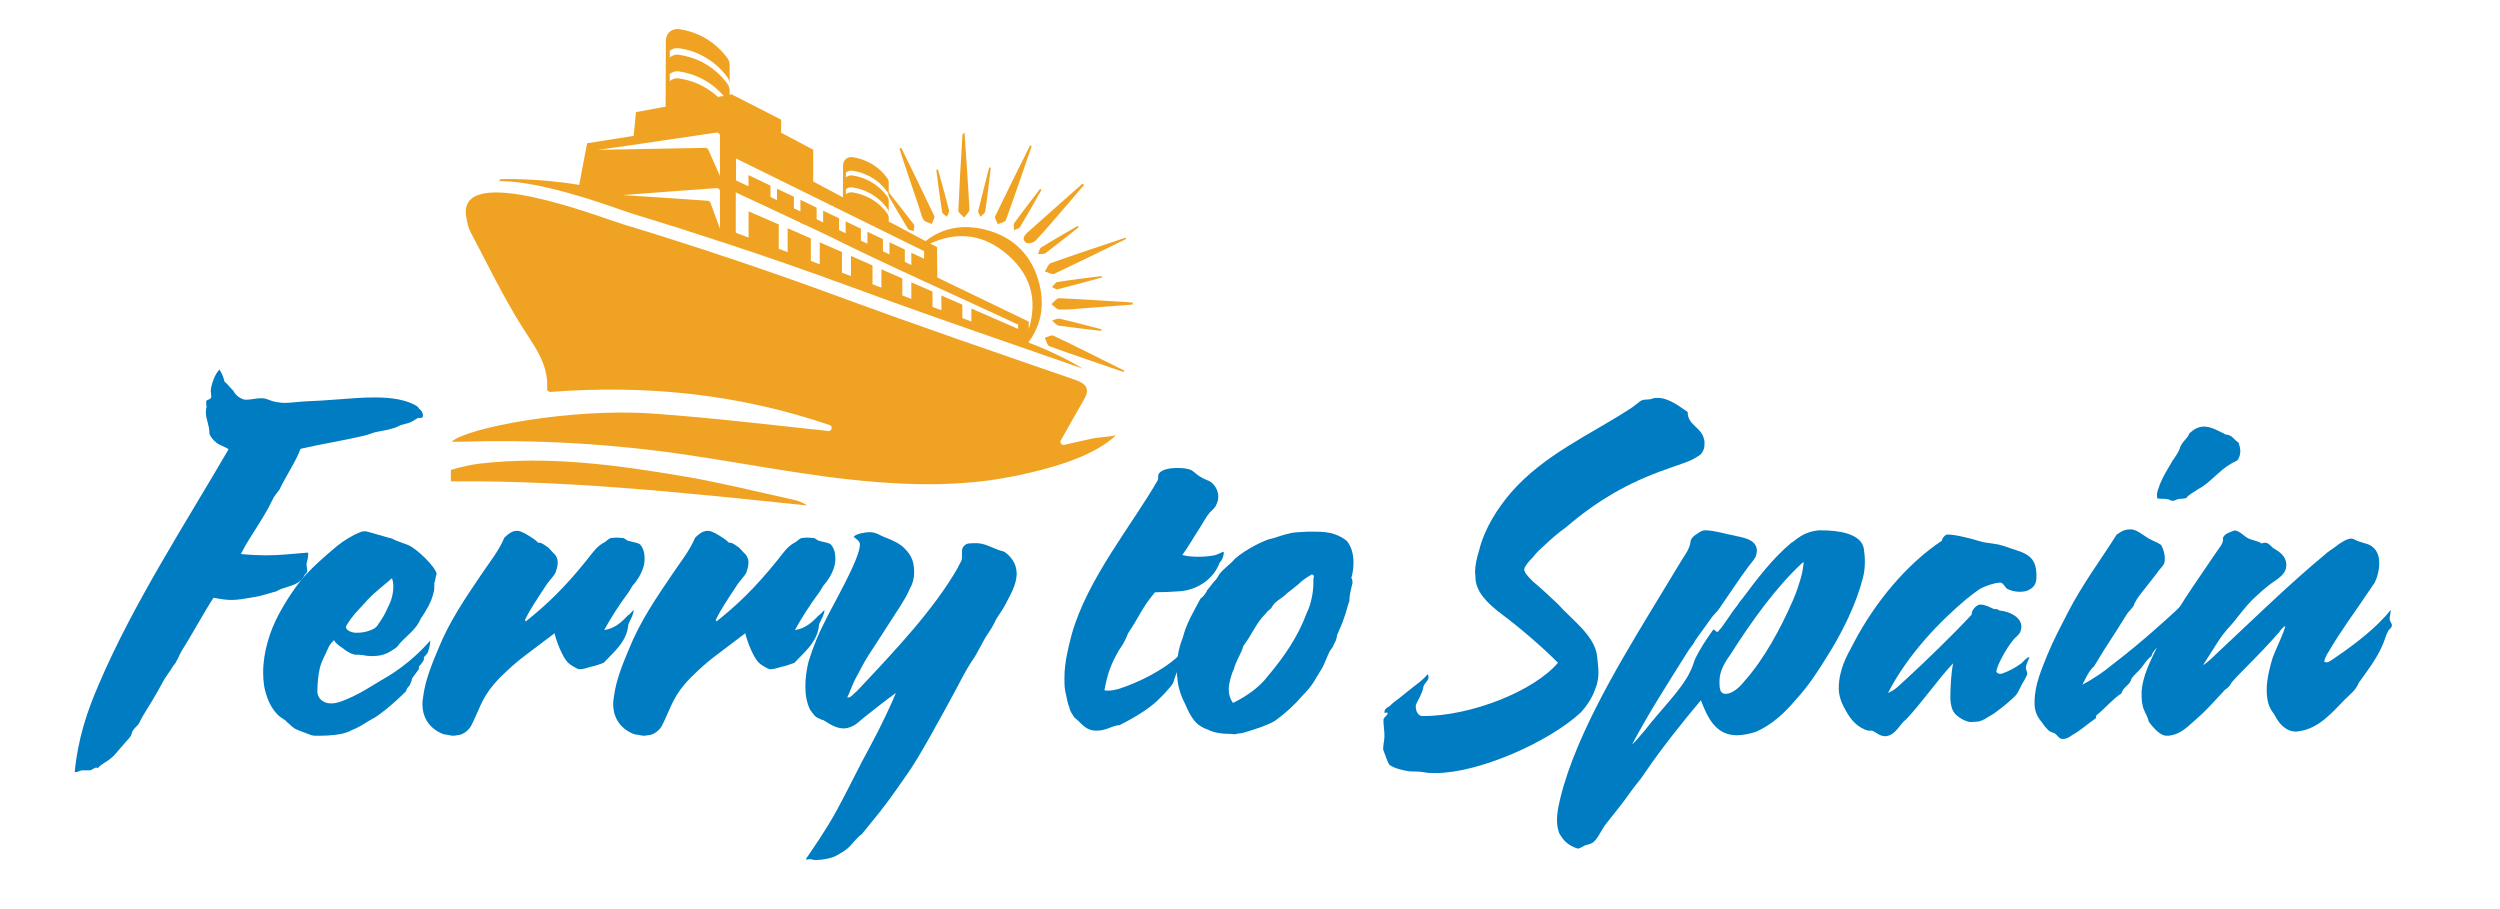
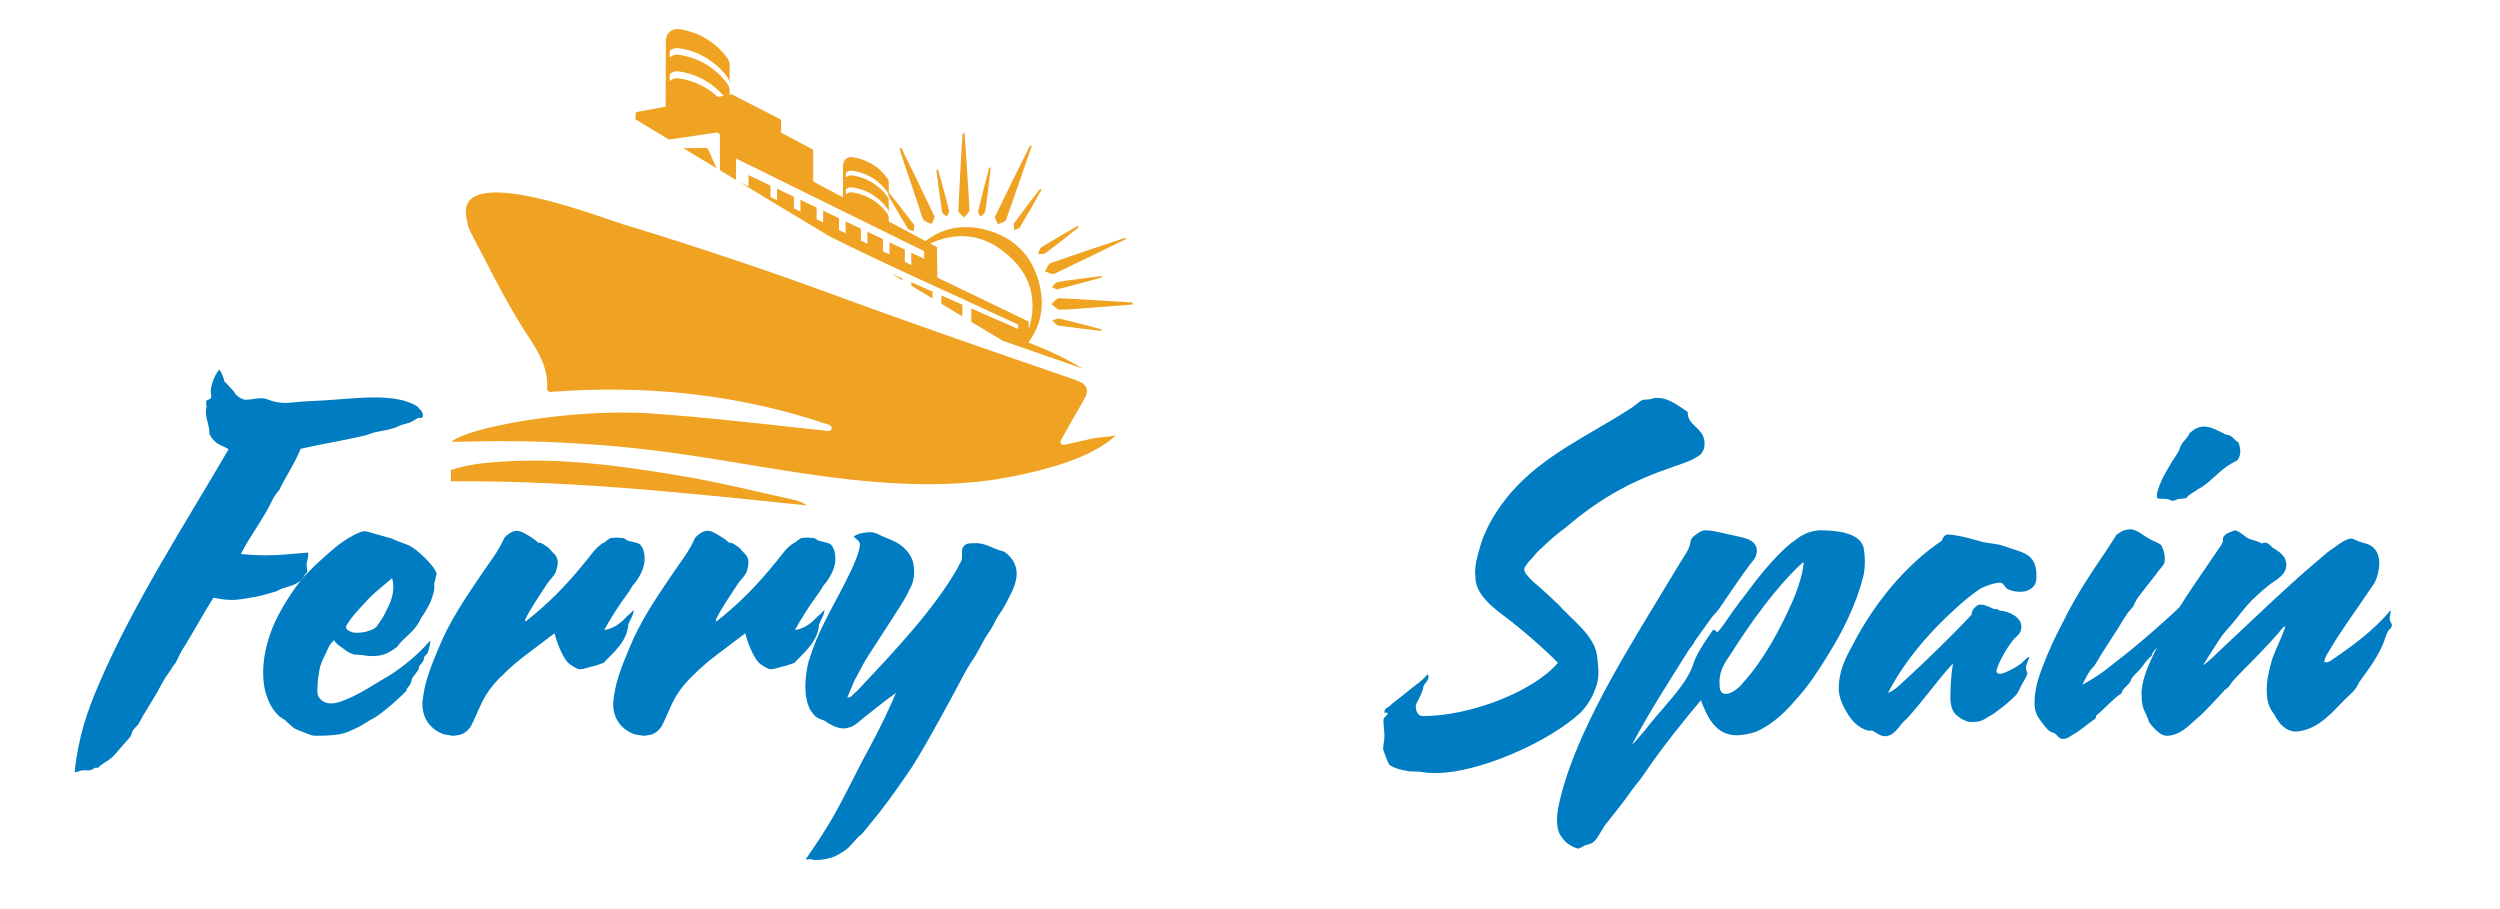
<svg xmlns="http://www.w3.org/2000/svg" width="110" zoomAndPan="magnify" viewBox="0 0 82.5 30" height="40" preserveAspectRatio="xMidYMid meet" version="1.0">
  <defs>
    <g />
    <clipPath id="ab2cda9d66">
      <path d="M 34 7 L 37.379 7 L 37.379 10 L 34 10 Z M 34 7 " clip-rule="nonzero" />
    </clipPath>
    <clipPath id="1b32eff824">
-       <path d="M 34 11 L 37.379 11 L 37.379 13 L 34 13 Z M 34 11 " clip-rule="nonzero" />
-     </clipPath>
+       </clipPath>
    <clipPath id="dc7bbeb1ca">
      <path d="M 34 9 L 37.379 9 L 37.379 11 L 34 11 Z M 34 9 " clip-rule="nonzero" />
    </clipPath>
    <clipPath id="de2830360c">
      <path d="M 14.879 6 L 37 6 L 37 16 L 14.879 16 Z M 14.879 6 " clip-rule="nonzero" />
    </clipPath>
    <clipPath id="f853f1c288">
      <path d="M 14.879 15 L 27 15 L 27 16.91 L 14.879 16.91 Z M 14.879 15 " clip-rule="nonzero" />
    </clipPath>
    <clipPath id="dda76d3cc5">
-       <path d="M 16 0.941 L 36 0.941 L 36 13 L 16 13 Z M 16 0.941 " clip-rule="nonzero" />
+       <path d="M 16 0.941 L 36 0.941 L 36 13 Z M 16 0.941 " clip-rule="nonzero" />
    </clipPath>
  </defs>
  <g clip-path="url(#ab2cda9d66)">
    <path fill="#f0a322" d="M 34.48 8.957 C 34.586 8.984 34.715 9.07 34.793 9.035 C 35.586 8.66 36.371 8.273 37.16 7.887 C 37.152 7.875 37.145 7.859 37.141 7.844 C 36.316 8.121 35.496 8.391 34.68 8.68 C 34.59 8.711 34.547 8.863 34.48 8.957 Z M 34.48 8.957 " fill-opacity="1" fill-rule="nonzero" />
  </g>
  <g clip-path="url(#1b32eff824)">
    <path fill="#f0a322" d="M 34.633 11.426 C 35.445 11.719 36.262 11.996 37.082 12.277 C 37.086 12.262 37.09 12.242 37.094 12.227 C 36.32 11.84 35.547 11.449 34.766 11.078 C 34.695 11.043 34.574 11.121 34.477 11.145 C 34.527 11.242 34.555 11.398 34.633 11.426 Z M 34.633 11.426 " fill-opacity="1" fill-rule="nonzero" />
  </g>
  <g clip-path="url(#dc7bbeb1ca)">
    <path fill="#f0a322" d="M 34.695 10.035 C 34.781 10.098 34.871 10.215 34.965 10.215 C 35.25 10.223 35.539 10.191 35.828 10.168 C 36.391 10.129 36.953 10.082 37.516 10.039 C 37.516 10.023 37.516 10.008 37.512 9.992 C 36.66 9.938 35.805 9.879 34.949 9.84 C 34.867 9.84 34.777 9.969 34.695 10.035 Z M 34.695 10.035 " fill-opacity="1" fill-rule="nonzero" />
  </g>
-   <path fill="#f0a322" d="M 33.859 8.008 C 33.918 8.051 34.105 8.012 34.168 7.945 C 34.492 7.602 34.797 7.242 35.105 6.883 C 35.328 6.625 35.551 6.363 35.773 6.105 C 35.758 6.09 35.738 6.078 35.723 6.062 C 35.527 6.234 35.332 6.406 35.137 6.578 C 34.727 6.941 34.316 7.309 33.906 7.672 C 33.785 7.781 33.719 7.906 33.859 8.008 Z M 33.859 8.008 " fill-opacity="1" fill-rule="nonzero" />
  <path fill="#f0a322" d="M 34.898 9.547 C 35.391 9.422 35.879 9.289 36.367 9.156 C 36.363 9.141 36.355 9.125 36.352 9.109 C 35.867 9.172 35.379 9.23 34.898 9.305 C 34.832 9.316 34.777 9.414 34.715 9.473 C 34.777 9.496 34.848 9.559 34.898 9.547 Z M 34.898 9.547 " fill-opacity="1" fill-rule="nonzero" />
  <path fill="#f0a322" d="M 34.934 10.746 C 35.398 10.812 35.867 10.863 36.332 10.918 C 36.34 10.902 36.344 10.883 36.352 10.867 C 35.891 10.75 35.434 10.625 34.969 10.516 C 34.895 10.5 34.801 10.555 34.719 10.578 C 34.793 10.637 34.855 10.73 34.934 10.746 Z M 34.934 10.746 " fill-opacity="1" fill-rule="nonzero" />
  <path fill="#f0a322" d="M 35.594 7.5 C 35.586 7.484 35.574 7.465 35.566 7.453 C 35.164 7.688 34.758 7.918 34.359 8.164 C 34.301 8.203 34.289 8.309 34.254 8.387 C 34.34 8.375 34.445 8.395 34.504 8.352 C 34.875 8.074 35.234 7.785 35.594 7.5 Z M 35.594 7.5 " fill-opacity="1" fill-rule="nonzero" />
  <path fill="#f0a322" d="M 33.465 7.598 C 33.531 7.562 33.629 7.543 33.664 7.488 C 33.906 7.086 34.137 6.676 34.367 6.27 C 34.355 6.258 34.34 6.242 34.324 6.23 C 34.043 6.602 33.75 6.973 33.477 7.352 C 33.434 7.406 33.465 7.516 33.465 7.598 Z M 33.465 7.598 " fill-opacity="1" fill-rule="nonzero" />
  <path fill="#f0a322" d="M 33.195 7.262 C 33.488 6.453 33.766 5.637 34.047 4.82 C 34.027 4.812 34.012 4.805 33.992 4.801 C 33.605 5.578 33.215 6.355 32.84 7.137 C 32.812 7.195 32.898 7.312 32.93 7.398 C 33.023 7.355 33.168 7.332 33.195 7.262 Z M 33.195 7.262 " fill-opacity="1" fill-rule="nonzero" />
  <path fill="#f0a322" d="M 31.816 7.18 C 31.879 7.09 31.996 6.996 31.992 6.91 C 31.949 6.074 31.887 5.242 31.828 4.371 C 31.785 4.418 31.762 4.43 31.762 4.441 C 31.711 5.277 31.66 6.113 31.625 6.945 C 31.621 7.02 31.746 7.102 31.816 7.18 Z M 31.816 7.18 " fill-opacity="1" fill-rule="nonzero" />
  <path fill="#f0a322" d="M 30.34 6.879 C 30.387 7.008 30.406 7.148 30.48 7.254 C 30.531 7.328 30.652 7.348 30.742 7.391 C 30.777 7.305 30.859 7.191 30.832 7.129 C 30.477 6.375 30.109 5.629 29.742 4.879 C 29.723 4.887 29.703 4.891 29.684 4.902 C 29.711 4.988 29.734 5.074 29.762 5.16 C 29.957 5.734 30.148 6.309 30.34 6.879 Z M 30.34 6.879 " fill-opacity="1" fill-rule="nonzero" />
  <path fill="#f0a322" d="M 31.25 7.152 C 31.273 7.082 31.332 7 31.316 6.938 C 31.207 6.492 31.078 6.047 30.957 5.602 C 30.938 5.602 30.918 5.602 30.898 5.602 C 30.957 6.07 31.016 6.535 31.09 7 C 31.098 7.059 31.195 7.102 31.25 7.152 Z M 31.25 7.152 " fill-opacity="1" fill-rule="nonzero" />
  <path fill="#f0a322" d="M 32.516 6.965 C 32.586 6.492 32.637 6.02 32.695 5.543 C 32.68 5.535 32.66 5.527 32.645 5.52 C 32.523 6 32.395 6.48 32.281 6.961 C 32.27 7.016 32.328 7.09 32.355 7.152 C 32.414 7.09 32.508 7.035 32.516 6.965 Z M 32.516 6.965 " fill-opacity="1" fill-rule="nonzero" />
  <g clip-path="url(#de2830360c)">
    <path fill="#f0a322" d="M 27.336 14.223 C 25.391 14.016 23.445 13.781 21.496 13.645 C 18.848 13.465 15.406 14.109 14.902 14.578 C 15.027 14.578 15.133 14.578 15.242 14.578 C 17.734 14.5 20.215 14.648 22.684 15.012 C 25.023 15.359 27.414 15.863 29.809 15.961 C 30.703 16 31.605 15.98 32.492 15.871 C 32.816 15.832 33.141 15.777 33.461 15.715 C 34.52 15.496 36.035 15.117 36.828 14.363 C 36.57 14.426 36.301 14.418 36.043 14.473 C 35.734 14.539 35.426 14.609 35.117 14.68 C 35.031 14.699 34.965 14.609 35.008 14.531 C 35.293 14.023 35.531 13.605 35.77 13.191 C 35.973 12.844 35.859 12.668 35.492 12.539 C 32.895 11.641 30.289 10.75 27.715 9.801 C 25.348 8.93 22.961 8.129 20.551 7.398 C 19.855 7.188 15.055 5.305 15.387 7.164 C 15.414 7.332 15.449 7.508 15.527 7.656 C 16.078 8.695 16.59 9.762 17.215 10.762 C 17.617 11.406 18.105 11.992 18.055 12.832 C 18.051 12.891 18.105 12.938 18.164 12.934 C 21.355 12.688 24.418 13.016 27.379 14.027 C 27.492 14.066 27.453 14.234 27.336 14.223 Z M 27.336 14.223 " fill-opacity="1" fill-rule="nonzero" />
  </g>
  <g clip-path="url(#f853f1c288)">
    <path fill="#f0a322" d="M 26.637 16.68 C 26.504 16.594 26.367 16.531 26.223 16.5 C 25.027 16.238 23.836 15.938 22.629 15.73 C 20.375 15.348 18.109 15.031 15.816 15.301 C 15.266 15.367 14.73 15.562 14.188 15.699 C 14.203 15.766 14.219 15.828 14.234 15.895 C 18.387 15.801 22.508 16.254 26.637 16.68 Z M 26.637 16.68 " fill-opacity="1" fill-rule="nonzero" />
  </g>
  <g clip-path="url(#dda76d3cc5)">
    <path fill="#f0a322" d="M 19.047 6.453 C 19.172 6.488 19.297 6.527 19.414 6.562 C 19.848 6.699 20.227 6.832 20.512 6.93 C 20.672 6.984 20.809 7.031 20.879 7.055 C 21.836 7.344 22.797 7.648 23.758 7.965 C 25.207 8.438 26.652 8.941 28.078 9.465 C 29.938 10.152 31.848 10.816 33.711 11.461 C 33.734 11.469 33.758 11.477 33.781 11.484 C 33.836 11.504 33.895 11.523 33.949 11.543 C 34.07 11.586 34.191 11.629 34.312 11.672 C 34.406 11.703 34.496 11.734 34.59 11.77 L 34.633 11.781 L 35.738 12.168 C 34.895 11.652 33.949 11.309 33.949 11.309 L 33.949 11.281 C 34.348 10.742 34.469 10.117 34.312 9.426 C 34.09 8.461 33.477 7.824 32.516 7.578 C 31.77 7.391 31.105 7.516 30.543 7.957 L 29.586 7.445 L 29.328 7.312 L 29.328 7.195 C 29.328 7.137 29.309 7.082 29.273 7.035 C 29.172 6.898 28.988 6.691 28.699 6.535 C 28.488 6.426 28.289 6.371 28.125 6.348 C 28.043 6.34 27.969 6.363 27.914 6.414 L 27.914 6.246 C 27.969 6.199 28.043 6.172 28.125 6.184 C 28.289 6.207 28.488 6.258 28.699 6.371 C 28.988 6.527 29.172 6.73 29.273 6.871 C 29.309 6.918 29.328 6.973 29.328 7.031 L 29.328 6.633 C 29.328 6.578 29.309 6.523 29.273 6.477 C 29.172 6.336 28.988 6.133 28.699 5.977 C 28.488 5.863 28.289 5.812 28.125 5.789 C 28.043 5.781 27.969 5.805 27.914 5.852 L 27.914 5.699 C 27.969 5.648 28.043 5.621 28.125 5.633 C 28.289 5.656 28.488 5.707 28.699 5.82 C 28.965 5.961 29.141 6.145 29.242 6.281 C 29.254 6.293 29.266 6.309 29.273 6.32 C 29.309 6.367 29.328 6.422 29.328 6.477 C 29.535 6.832 29.742 7.191 29.961 7.547 C 29.992 7.594 30.082 7.602 30.145 7.629 C 30.152 7.555 30.191 7.457 30.16 7.41 C 29.887 7.051 29.605 6.699 29.328 6.344 L 29.328 6.027 C 29.328 5.973 29.309 5.918 29.273 5.871 C 29.172 5.73 28.988 5.523 28.699 5.371 C 28.492 5.262 28.297 5.207 28.133 5.188 C 28.051 5.172 27.969 5.195 27.906 5.254 C 27.816 5.34 27.82 5.445 27.82 5.555 C 27.82 5.805 27.82 6.055 27.816 6.305 C 27.816 6.371 27.816 6.441 27.816 6.512 L 26.836 5.988 L 26.836 4.941 L 25.777 4.379 L 25.777 3.949 L 24.145 3.113 L 24.078 3.129 L 24.078 2.984 C 24.078 2.906 24.051 2.828 24.004 2.766 C 23.863 2.57 23.605 2.285 23.203 2.066 C 22.906 1.91 22.625 1.84 22.395 1.805 C 22.285 1.793 22.18 1.828 22.102 1.895 L 22.102 1.68 C 22.18 1.609 22.285 1.574 22.395 1.59 C 22.625 1.621 22.906 1.691 23.203 1.852 C 23.605 2.066 23.863 2.352 24.004 2.547 C 24.051 2.613 24.078 2.691 24.078 2.77 L 24.078 2.137 C 24.078 2.059 24.051 1.98 24.004 1.918 C 23.863 1.723 23.605 1.438 23.203 1.219 C 22.914 1.066 22.637 0.992 22.41 0.961 C 22.297 0.945 22.176 0.977 22.094 1.055 C 21.965 1.176 21.973 1.32 21.973 1.473 C 21.969 1.824 21.969 2.172 21.969 2.523 C 21.969 2.852 21.965 3.195 21.965 3.52 L 20.988 3.699 L 20.91 4.484 L 19.375 4.727 L 19.312 5.055 L 19.203 5.621 L 19.176 5.781 L 19.113 6.102 C 17.688 5.863 16.508 5.914 16.508 5.914 C 16.508 5.914 16.492 5.941 16.469 5.98 C 16.48 5.977 16.496 5.977 16.508 5.977 C 17.246 5.977 18.203 6.203 19.047 6.453 Z M 33.102 8.285 C 34.043 9.012 34.242 9.902 33.949 10.867 L 33.949 10.613 L 30.969 9.176 L 30.93 9.156 L 30.93 8.969 L 30.926 8.746 L 30.922 8.152 L 30.695 8.035 C 31.504 7.672 32.324 7.688 33.102 8.285 Z M 24.289 5.23 L 30.285 8.184 L 30.352 8.215 L 30.496 8.289 L 30.496 8.539 L 30.074 8.34 L 30.074 8.746 L 29.859 8.641 L 29.859 8.234 L 29.352 7.996 L 29.352 8.395 L 29.137 8.293 L 29.137 7.891 L 28.625 7.648 L 28.625 8.043 L 28.41 7.941 L 28.41 7.547 L 27.906 7.305 L 27.906 7.695 L 27.688 7.594 L 27.688 7.203 L 27.164 6.953 L 27.164 7.34 L 26.949 7.234 L 26.949 6.852 L 26.414 6.594 L 26.414 6.977 L 26.199 6.875 L 26.199 6.492 L 25.641 6.227 L 25.641 6.605 L 25.426 6.5 L 25.426 6.125 L 24.699 5.777 L 24.699 6.148 L 24.289 5.953 Z M 24.289 6.352 C 24.422 6.414 24.559 6.48 24.695 6.543 C 24.938 6.656 25.184 6.77 25.426 6.883 C 25.496 6.918 25.566 6.953 25.641 6.984 C 25.828 7.074 26.012 7.16 26.199 7.246 C 26.27 7.281 26.34 7.312 26.414 7.348 L 26.414 7.359 L 26.559 7.418 C 26.562 7.418 26.562 7.418 26.562 7.418 L 26.566 7.418 C 26.82 7.539 27.074 7.656 27.328 7.777 C 29.328 8.777 31.383 9.676 33.41 10.625 C 33.473 10.656 33.535 10.684 33.598 10.711 L 33.598 10.855 L 32.055 10.18 L 32.055 10.609 L 31.758 10.5 L 31.758 10.055 L 31.066 9.75 L 31.066 10.238 L 30.773 10.129 L 30.773 9.621 L 30.074 9.316 L 30.074 9.863 L 29.777 9.75 L 29.777 9.188 L 29.086 8.887 L 29.086 9.492 L 28.793 9.379 L 28.793 8.758 L 28.082 8.445 L 28.082 9.109 L 27.785 9 L 27.785 8.316 L 27.051 7.996 L 27.051 8.723 L 26.758 8.609 L 26.758 7.867 L 25.992 7.531 L 25.992 8.32 L 25.699 8.211 L 25.699 7.406 L 24.703 6.973 L 24.703 7.84 L 24.281 7.68 L 24.281 6.352 Z M 23.758 7.547 L 23.445 6.691 C 23.43 6.652 23.398 6.629 23.359 6.625 C 22.941 6.594 20.629 6.438 20.547 6.438 C 21.496 6.363 22.844 6.266 23.648 6.207 C 23.711 6.203 23.758 6.25 23.758 6.309 Z M 22.102 2.445 C 22.18 2.375 22.281 2.34 22.395 2.355 C 22.625 2.387 22.906 2.461 23.199 2.617 C 23.508 2.781 23.73 2.988 23.883 3.164 L 23.691 3.199 C 23.562 3.078 23.398 2.957 23.199 2.848 C 22.906 2.691 22.625 2.617 22.395 2.586 C 22.281 2.57 22.18 2.609 22.102 2.676 Z M 21.969 3.516 Z M 21.965 3.188 L 21.965 3.383 C 21.965 3.43 21.965 3.473 21.965 3.516 C 21.965 3.406 21.965 3.297 21.965 3.188 Z M 21.969 4.621 C 22.527 4.539 23.082 4.457 23.645 4.375 C 23.703 4.367 23.758 4.414 23.758 4.473 L 23.758 5.805 L 23.375 4.941 C 23.355 4.902 23.32 4.879 23.281 4.879 L 19.723 4.945 C 20.473 4.848 21.219 4.73 21.969 4.621 Z M 21.969 4.621 " fill-opacity="1" fill-rule="nonzero" />
  </g>
  <g fill="#007cc2" fill-opacity="1">
    <g transform="translate(3.41, 23.963)">
      <g>
        <path d="M 6.508 -9.152 C 7.211 -9.316 7.918 -9.422 8.609 -9.586 C 8.746 -9.617 8.867 -9.676 9 -9.707 C 9.195 -9.75 9.375 -9.766 9.555 -9.828 C 9.648 -9.844 9.738 -9.902 9.812 -9.934 L 10.082 -10.008 C 10.188 -10.039 10.277 -10.113 10.383 -10.172 L 10.457 -10.172 C 10.535 -10.172 10.547 -10.203 10.547 -10.246 C 10.547 -10.309 10.52 -10.367 10.488 -10.414 C 10.441 -10.457 10.398 -10.488 10.383 -10.535 C 10.039 -10.773 9.512 -10.848 8.957 -10.848 C 8.594 -10.848 8.203 -10.82 7.828 -10.789 C 7.438 -10.758 7.016 -10.73 6.613 -10.715 C 6.355 -10.699 6.176 -10.668 5.996 -10.668 C 5.875 -10.668 5.754 -10.684 5.621 -10.715 C 5.5 -10.742 5.379 -10.82 5.242 -10.82 L 5.184 -10.82 C 5.035 -10.82 4.867 -10.773 4.734 -10.773 C 4.688 -10.773 4.645 -10.773 4.613 -10.789 C 4.477 -10.832 4.344 -10.953 4.297 -11.059 C 4.191 -11.164 4.102 -11.285 3.996 -11.375 C 3.969 -11.512 3.906 -11.66 3.832 -11.766 C 3.695 -11.645 3.562 -11.285 3.547 -11.09 L 3.547 -11.043 C 3.547 -11 3.562 -10.938 3.562 -10.895 C 3.562 -10.863 3.562 -10.848 3.547 -10.832 C 3.547 -10.789 3.426 -10.773 3.395 -10.73 L 3.395 -10.684 C 3.395 -10.637 3.395 -10.578 3.41 -10.547 C 3.383 -10.457 3.383 -10.398 3.383 -10.34 C 3.395 -10.098 3.5 -9.918 3.5 -9.691 L 3.5 -9.648 C 3.547 -9.543 3.621 -9.438 3.727 -9.359 C 3.848 -9.258 4.012 -9.227 4.133 -9.137 C 2.734 -6.73 0.977 -4.027 -0.148 -1.383 C -0.527 -0.512 -0.84 0.406 -0.945 1.52 C -0.766 1.504 -0.797 1.457 -0.66 1.457 L -0.449 1.457 C -0.375 1.457 -0.301 1.367 -0.227 1.367 C -0.211 1.367 -0.195 1.383 -0.18 1.383 C -0.047 1.23 0.105 1.188 0.242 1.066 C 0.344 0.992 0.465 0.84 0.555 0.734 L 0.855 0.391 C 0.93 0.316 0.93 0.242 0.961 0.164 C 1.023 0.074 1.098 0 1.156 -0.059 L 1.309 -0.344 C 1.531 -0.707 1.758 -1.066 1.953 -1.441 C 2.043 -1.621 2.195 -1.789 2.301 -1.984 C 2.434 -2.117 2.48 -2.312 2.598 -2.508 C 2.855 -2.898 3.383 -3.863 3.637 -4.238 C 3.875 -4.191 4.059 -4.164 4.238 -4.164 C 4.449 -4.164 4.672 -4.207 5.02 -4.266 C 5.273 -4.312 5.469 -4.387 5.711 -4.449 C 5.934 -4.598 6.281 -4.598 6.52 -4.809 C 6.566 -4.852 6.613 -4.914 6.641 -4.988 L 6.73 -5.094 C 6.73 -5.152 6.715 -5.242 6.703 -5.336 C 6.703 -5.379 6.762 -5.559 6.762 -5.664 C 6.762 -5.695 6.762 -5.711 6.746 -5.727 C 6.16 -5.68 5.816 -5.637 5.363 -5.637 C 5.141 -5.637 4.883 -5.648 4.539 -5.68 C 4.84 -6.281 5.273 -6.82 5.574 -7.453 C 5.621 -7.574 5.727 -7.691 5.816 -7.812 C 5.98 -8.176 6.371 -8.762 6.508 -9.152 Z M 6.508 -9.152 " />
      </g>
    </g>
  </g>
  <g fill="#007cc2" fill-opacity="1">
    <g transform="translate(8.789, 23.963)">
      <g>
        <path d="M 4.148 -4.883 C 4.176 -4.793 4.191 -4.703 4.191 -4.598 C 4.191 -4.387 4.133 -4.148 4.012 -3.922 C 3.922 -3.711 3.816 -3.531 3.695 -3.367 L 3.668 -3.32 C 3.578 -3.215 3.531 -3.199 3.367 -3.141 C 3.289 -3.109 3.141 -3.082 2.988 -3.082 C 2.898 -3.082 2.824 -3.094 2.766 -3.125 C 2.719 -3.141 2.629 -3.199 2.629 -3.262 L 2.629 -3.277 C 2.629 -3.32 2.734 -3.457 2.781 -3.531 C 2.945 -3.758 3.156 -3.953 3.336 -4.164 C 3.621 -4.461 3.891 -4.656 4.148 -4.883 Z M 3.141 -6.418 C 3.051 -6.387 2.961 -6.34 2.898 -6.312 C 2.613 -6.16 2.402 -6.012 2.18 -5.816 C 1.879 -5.559 1.594 -5.305 1.293 -4.988 C 0.961 -4.613 0.645 -4.133 0.391 -3.652 C 0.121 -3.141 -0.105 -2.449 -0.105 -1.773 C -0.105 -1.504 -0.074 -1.23 0.016 -0.992 C 0.09 -0.75 0.227 -0.512 0.422 -0.332 C 0.512 -0.254 0.633 -0.211 0.676 -0.137 C 0.797 -0.047 0.871 0.059 0.992 0.105 C 1.113 0.164 1.23 0.195 1.336 0.242 C 1.352 0.242 1.352 0.254 1.367 0.254 C 1.441 0.285 1.52 0.316 1.609 0.316 L 1.789 0.316 C 2.043 0.316 2.449 0.285 2.629 0.211 C 2.691 0.195 2.766 0.164 2.84 0.121 C 3.109 0.016 3.23 -0.09 3.5 -0.242 C 3.637 -0.301 3.848 -0.48 3.969 -0.57 C 4.223 -0.781 4.402 -0.945 4.613 -1.156 C 4.629 -1.246 4.672 -1.277 4.734 -1.352 C 4.762 -1.414 4.793 -1.488 4.809 -1.578 L 5.02 -1.863 C 5.035 -1.879 5.035 -1.91 5.035 -1.938 L 5.035 -1.969 C 5.078 -2.012 5.152 -2.105 5.184 -2.164 C 5.199 -2.18 5.199 -2.195 5.199 -2.207 L 5.199 -2.27 C 5.215 -2.301 5.289 -2.359 5.32 -2.418 C 5.32 -2.418 5.336 -2.434 5.336 -2.449 C 5.363 -2.539 5.41 -2.691 5.41 -2.824 C 4.988 -2.344 4.449 -1.879 3.801 -1.52 C 3.484 -1.336 3.02 -1.008 2.418 -0.797 C 2.312 -0.766 2.223 -0.75 2.133 -0.75 C 1.848 -0.75 1.684 -0.945 1.684 -1.141 C 1.684 -1.426 1.715 -1.699 1.773 -1.953 C 1.816 -2.105 1.895 -2.27 1.969 -2.418 C 2.043 -2.57 2.059 -2.676 2.238 -2.84 C 2.254 -2.781 2.312 -2.734 2.375 -2.676 C 2.523 -2.586 2.676 -2.418 2.914 -2.359 C 3.004 -2.359 3.094 -2.359 3.184 -2.344 C 3.262 -2.328 3.367 -2.312 3.441 -2.312 C 3.801 -2.312 3.969 -2.359 4.312 -2.613 C 4.539 -2.945 4.93 -3.125 5.109 -3.578 L 5.125 -3.59 C 5.273 -3.816 5.453 -4.102 5.516 -4.402 C 5.543 -4.461 5.543 -4.539 5.543 -4.598 L 5.543 -4.719 C 5.59 -4.84 5.574 -4.914 5.621 -5.02 C 5.59 -5.258 4.945 -5.875 4.672 -5.98 C 4.555 -6.027 4.238 -6.129 4.148 -6.191 C 3.953 -6.234 3.473 -6.387 3.289 -6.43 L 3.246 -6.43 C 3.215 -6.43 3.172 -6.43 3.141 -6.418 Z M 3.141 -6.418 " />
      </g>
    </g>
  </g>
  <g fill="#007cc2" fill-opacity="1">
    <g transform="translate(14.167, 23.963)">
      <g>
        <path d="M 1.383 -0.016 C 1.637 -0.512 1.715 -0.887 2.117 -1.367 C 2.344 -1.637 2.793 -2.059 3.199 -2.359 L 4.133 -3.066 C 4.191 -2.809 4.387 -2.285 4.582 -2.09 C 4.645 -2.027 4.84 -1.91 4.93 -1.879 L 4.973 -1.879 C 5.094 -1.879 5.184 -1.922 5.305 -1.953 C 5.453 -1.984 5.59 -2.027 5.754 -2.09 C 6.027 -2.391 6.535 -2.781 6.566 -3.352 C 6.625 -3.516 6.73 -3.637 6.746 -3.832 C 6.672 -3.773 6.625 -3.695 6.535 -3.637 C 6.34 -3.426 6.102 -3.215 5.77 -3.172 C 5.996 -3.578 6.234 -3.953 6.508 -4.328 C 6.582 -4.418 6.641 -4.523 6.703 -4.629 C 6.852 -4.793 6.988 -5.004 7.062 -5.242 C 7.094 -5.336 7.105 -5.438 7.105 -5.543 C 7.105 -5.711 7.062 -5.875 6.957 -5.996 C 6.883 -6.055 6.73 -6.07 6.566 -6.117 C 6.508 -6.129 6.461 -6.191 6.402 -6.207 C 6.34 -6.207 6.25 -6.223 6.176 -6.223 C 6.102 -6.223 6.027 -6.207 5.98 -6.207 C 5.875 -6.16 5.816 -6.07 5.727 -6.039 C 5.5 -5.891 5.438 -5.785 5.199 -5.484 C 4.461 -4.566 3.863 -3.996 3.184 -3.457 L 3.156 -3.5 C 3.32 -3.848 3.547 -4.176 3.832 -4.613 L 3.891 -4.703 C 3.98 -4.824 4.102 -4.945 4.164 -5.062 C 4.207 -5.184 4.238 -5.305 4.238 -5.395 C 4.238 -5.543 4.176 -5.648 4.07 -5.738 C 3.996 -5.816 3.938 -5.891 3.891 -5.922 C 3.875 -5.922 3.875 -5.934 3.863 -5.934 C 3.785 -5.996 3.695 -6.055 3.621 -6.055 L 3.59 -6.055 C 3.5 -6.16 3.367 -6.223 3.262 -6.297 C 3.199 -6.324 3.156 -6.371 3.094 -6.387 C 3.02 -6.43 2.945 -6.445 2.887 -6.445 C 2.719 -6.445 2.586 -6.324 2.48 -6.223 C 2.285 -5.77 2 -5.426 1.727 -5.02 C 1.188 -4.223 0.66 -3.457 0.285 -2.523 C 0.09 -2.059 -0.121 -1.547 -0.195 -1.023 C -0.211 -0.918 -0.227 -0.828 -0.227 -0.734 C -0.227 -0.211 0.074 0.121 0.48 0.27 C 0.633 0.285 0.707 0.316 0.781 0.316 C 0.812 0.316 0.855 0.316 0.902 0.301 C 1.098 0.301 1.293 0.148 1.383 -0.016 Z M 1.383 -0.016 " />
      </g>
    </g>
  </g>
  <g fill="#007cc2" fill-opacity="1">
    <g transform="translate(20.462, 23.963)">
      <g>
        <path d="M 1.383 -0.016 C 1.637 -0.512 1.715 -0.887 2.117 -1.367 C 2.344 -1.637 2.793 -2.059 3.199 -2.359 L 4.133 -3.066 C 4.191 -2.809 4.387 -2.285 4.582 -2.09 C 4.645 -2.027 4.84 -1.91 4.93 -1.879 L 4.973 -1.879 C 5.094 -1.879 5.184 -1.922 5.305 -1.953 C 5.453 -1.984 5.59 -2.027 5.754 -2.09 C 6.027 -2.391 6.535 -2.781 6.566 -3.352 C 6.625 -3.516 6.73 -3.637 6.746 -3.832 C 6.672 -3.773 6.625 -3.695 6.535 -3.637 C 6.34 -3.426 6.102 -3.215 5.77 -3.172 C 5.996 -3.578 6.234 -3.953 6.508 -4.328 C 6.582 -4.418 6.641 -4.523 6.703 -4.629 C 6.852 -4.793 6.988 -5.004 7.062 -5.242 C 7.094 -5.336 7.105 -5.438 7.105 -5.543 C 7.105 -5.711 7.062 -5.875 6.957 -5.996 C 6.883 -6.055 6.73 -6.07 6.566 -6.117 C 6.508 -6.129 6.461 -6.191 6.402 -6.207 C 6.34 -6.207 6.25 -6.223 6.176 -6.223 C 6.102 -6.223 6.027 -6.207 5.98 -6.207 C 5.875 -6.16 5.816 -6.07 5.727 -6.039 C 5.5 -5.891 5.438 -5.785 5.199 -5.484 C 4.461 -4.566 3.863 -3.996 3.184 -3.457 L 3.156 -3.5 C 3.32 -3.848 3.547 -4.176 3.832 -4.613 L 3.891 -4.703 C 3.98 -4.824 4.102 -4.945 4.164 -5.062 C 4.207 -5.184 4.238 -5.305 4.238 -5.395 C 4.238 -5.543 4.176 -5.648 4.07 -5.738 C 3.996 -5.816 3.938 -5.891 3.891 -5.922 C 3.875 -5.922 3.875 -5.934 3.863 -5.934 C 3.785 -5.996 3.695 -6.055 3.621 -6.055 L 3.59 -6.055 C 3.5 -6.16 3.367 -6.223 3.262 -6.297 C 3.199 -6.324 3.156 -6.371 3.094 -6.387 C 3.02 -6.43 2.945 -6.445 2.887 -6.445 C 2.719 -6.445 2.586 -6.324 2.48 -6.223 C 2.285 -5.77 2 -5.426 1.727 -5.02 C 1.188 -4.223 0.66 -3.457 0.285 -2.523 C 0.09 -2.059 -0.121 -1.547 -0.195 -1.023 C -0.211 -0.918 -0.227 -0.828 -0.227 -0.734 C -0.227 -0.211 0.074 0.121 0.48 0.27 C 0.633 0.285 0.707 0.316 0.781 0.316 C 0.812 0.316 0.855 0.316 0.902 0.301 C 1.098 0.301 1.293 0.148 1.383 -0.016 Z M 1.383 -0.016 " />
      </g>
    </g>
  </g>
  <g fill="#007cc2" fill-opacity="1">
    <g transform="translate(26.757, 23.963)">
      <g>
        <path d="M 1.203 -0.945 C 1.277 -1.098 1.367 -1.352 1.441 -1.504 C 1.938 -2.449 1.773 -2.117 2.645 -3.484 C 2.824 -3.773 3.109 -4.164 3.262 -4.523 C 3.352 -4.672 3.41 -4.867 3.41 -5.078 C 3.41 -5.516 3.262 -5.711 3.02 -5.934 C 2.871 -6.055 2.703 -6.129 2.508 -6.207 C 2.496 -6.207 2.48 -6.223 2.465 -6.223 C 2.301 -6.281 2.164 -6.402 1.938 -6.402 C 1.816 -6.402 1.504 -6.355 1.414 -6.25 C 1.488 -6.176 1.621 -6.117 1.621 -5.996 C 1.621 -5.516 0.707 -3.969 0.465 -3.457 C 0.254 -3.051 0.074 -2.613 -0.074 -2.133 C -0.137 -1.879 -0.18 -1.594 -0.18 -1.309 C -0.18 -1.035 -0.137 -0.766 -0.016 -0.527 L 0 -0.512 C 0.074 -0.406 0.148 -0.285 0.301 -0.242 C 0.332 -0.211 0.391 -0.211 0.422 -0.195 C 0.691 -0.016 0.887 0.074 1.082 0.074 C 1.23 0.074 1.383 0.016 1.52 -0.09 C 1.742 -0.285 2.555 -0.918 2.809 -1.098 C 2.676 -0.766 2.312 0.016 1.953 0.676 C 1.594 1.324 1.203 2.148 0.871 2.75 C 0.496 3.441 0.059 4.059 -0.164 4.387 C -0.148 4.402 -0.137 4.402 -0.121 4.402 C -0.09 4.402 -0.059 4.387 -0.016 4.387 C 0.031 4.402 0.105 4.418 0.18 4.418 C 0.375 4.418 0.66 4.359 0.797 4.297 C 0.992 4.191 1.188 4.086 1.324 3.922 C 1.441 3.801 1.547 3.652 1.684 3.562 L 1.953 3.23 C 2.418 2.676 2.703 2.27 3.184 1.578 C 3.562 1.051 4.297 -0.301 4.688 -1.023 L 4.777 -1.188 C 4.945 -1.504 5.109 -1.832 5.305 -2.133 C 5.516 -2.418 5.648 -2.766 5.844 -3.051 C 5.934 -3.184 6.039 -3.352 6.117 -3.531 C 6.207 -3.68 6.312 -3.816 6.402 -3.98 C 6.551 -4.281 6.793 -4.645 6.793 -5.035 C 6.793 -5.379 6.582 -5.621 6.387 -5.754 C 6.312 -5.785 6.207 -5.801 6.117 -5.844 C 5.949 -5.906 5.738 -6.027 5.484 -6.039 C 5.379 -6.039 5.199 -6.039 5.141 -6.012 C 4.988 -5.922 4.988 -5.832 4.988 -5.711 L 4.988 -5.559 C 4.988 -5.426 4.883 -5.336 4.852 -5.23 C 4.059 -3.848 2.809 -2.523 1.52 -1.156 C 1.414 -1.082 1.336 -0.945 1.23 -0.945 Z M 1.203 -0.945 " />
      </g>
    </g>
  </g>
  <g fill="#007cc2" fill-opacity="1">
    <g transform="translate(33.022, 23.963)">
      <g />
    </g>
  </g>
  <g fill="#007cc2" fill-opacity="1">
    <g transform="translate(35.29, 23.963)">
      <g>
-         <path d="M 3.727 -5.648 C 4.012 -6.055 4.027 -6.117 4.297 -6.535 C 4.418 -6.715 4.492 -6.883 4.629 -7.047 C 4.703 -7.121 4.777 -7.184 4.824 -7.258 C 4.883 -7.363 4.914 -7.469 4.914 -7.574 C 4.914 -7.77 4.809 -7.949 4.672 -8.055 C 4.582 -8.113 4.449 -8.145 4.312 -8.234 C 4.207 -8.293 4.102 -8.414 3.996 -8.461 C 3.875 -8.504 3.727 -8.52 3.562 -8.52 C 3.277 -8.52 2.988 -8.461 2.93 -8.281 L 2.93 -8.188 C 2.93 -8.176 2.93 -8.145 2.914 -8.113 C 2.059 -6.625 0.586 -4.852 0.074 -3.02 C -0.031 -2.613 -0.164 -2.105 -0.164 -1.594 C -0.164 -1.441 -0.164 -1.293 -0.137 -1.156 C -0.09 -0.977 -0.074 -0.781 0 -0.617 C 0.016 -0.496 0.09 -0.406 0.164 -0.285 C 0.391 -0.121 0.512 0.148 0.887 0.148 C 0.977 0.148 1.098 0.137 1.23 0.09 C 1.367 0.047 1.504 -0.031 1.652 -0.031 C 2.043 -0.227 2.586 -0.539 2.887 -0.828 C 3.004 -0.945 3.172 -1.098 3.262 -1.219 C 3.352 -1.309 3.441 -1.426 3.441 -1.488 C 3.5 -1.652 3.531 -1.758 3.605 -1.91 C 3.652 -1.969 3.668 -2.059 3.695 -2.133 C 3.773 -2.285 3.832 -2.402 3.875 -2.555 C 3.727 -2.48 3.668 -2.375 3.547 -2.27 C 3.125 -1.879 2.312 -1.441 1.594 -1.219 C 1.473 -1.188 1.367 -1.172 1.277 -1.172 C 1.23 -1.172 1.188 -1.172 1.156 -1.188 C 1.262 -1.742 1.367 -2.043 1.637 -2.508 L 1.668 -2.555 C 1.773 -2.703 1.863 -2.871 1.938 -3.066 C 2.312 -3.621 2.402 -3.922 2.824 -4.418 C 3.082 -4.418 3.383 -4.434 3.605 -4.449 C 4.207 -4.477 4.762 -4.852 4.957 -5.395 C 5.035 -5.469 5.094 -5.605 5.094 -5.727 L 5.094 -5.754 C 5.035 -5.754 4.914 -5.664 4.777 -5.637 C 4.613 -5.605 4.434 -5.59 4.266 -5.59 C 4.059 -5.59 3.875 -5.605 3.727 -5.648 Z M 3.727 -5.648 " />
-       </g>
+         </g>
    </g>
  </g>
  <g fill="#007cc2" fill-opacity="1">
    <g transform="translate(38.971, 23.963)">
      <g>
-         <path d="M 4.328 -5.004 C 4.371 -4.988 4.387 -4.973 4.387 -4.945 C 4.387 -4.914 4.371 -4.883 4.371 -4.852 L 4.371 -4.75 C 4.371 -4.418 4.297 -4.027 4.148 -3.727 C 3.863 -2.961 3.426 -2.312 2.855 -1.637 C 2.613 -1.309 2.164 -0.977 1.715 -0.766 C 1.621 -0.902 1.578 -1.051 1.578 -1.203 C 1.578 -1.426 1.652 -1.652 1.727 -1.848 L 1.742 -1.863 C 1.805 -2.148 2 -2.402 2.059 -2.645 C 2.344 -3.02 2.48 -3.41 2.809 -3.727 C 2.855 -3.801 2.914 -3.832 2.977 -3.891 C 3.004 -3.938 3.051 -4.012 3.094 -4.059 C 3.215 -4.176 3.395 -4.266 3.484 -4.371 L 3.863 -4.672 C 3.98 -4.793 4.133 -4.898 4.312 -5.004 Z M 5.621 -4.883 C 5.664 -5.035 5.695 -5.199 5.695 -5.395 C 5.695 -5.648 5.637 -5.922 5.469 -6.117 C 5.379 -6.191 5.23 -6.281 5.094 -6.324 C 4.898 -6.402 4.672 -6.418 4.402 -6.418 L 4.176 -6.418 C 3.922 -6.402 3.711 -6.402 3.562 -6.355 C 3.352 -6.312 3.141 -6.223 3.004 -6.191 C 2.781 -6.16 2.133 -5.832 1.789 -5.531 C 1.594 -5.305 1.383 -5.184 1.262 -5.004 C 1.219 -4.93 1.172 -4.84 1.098 -4.777 L 0.871 -4.492 C 0.828 -4.402 0.766 -4.297 0.645 -4.207 C 0.422 -3.785 0.18 -3.395 0.059 -2.914 C -0.074 -2.586 -0.137 -2.223 -0.137 -1.879 C -0.137 -1.727 -0.121 -1.594 -0.105 -1.457 C -0.074 -1.219 0.016 -0.961 0.137 -0.734 C 0.344 -0.254 0.496 -0.016 0.902 0.121 C 1.082 0.211 1.336 0.254 1.547 0.254 C 1.609 0.254 1.684 0.254 1.773 0.27 C 1.863 0.242 1.938 0.242 2.027 0.227 L 2.133 0.195 C 2.496 0.09 2.898 -0.047 3.109 -0.18 C 3.441 -0.422 3.758 -0.707 3.996 -0.992 C 4.133 -1.129 4.266 -1.277 4.371 -1.441 L 4.672 -1.938 C 4.75 -2.09 4.824 -2.301 4.914 -2.48 C 4.973 -2.57 5.035 -2.629 5.047 -2.703 C 5.125 -2.824 5.141 -2.914 5.152 -3.004 C 5.23 -3.199 5.32 -3.367 5.379 -3.562 C 5.453 -3.742 5.484 -3.938 5.559 -4.133 C 5.559 -4.359 5.621 -4.539 5.664 -4.734 C 5.648 -4.793 5.664 -4.867 5.621 -4.883 Z M 5.621 -4.883 " />
-       </g>
+         </g>
    </g>
  </g>
  <g fill="#007cc2" fill-opacity="1">
    <g transform="translate(44.304, 23.963)">
      <g />
    </g>
  </g>
  <g fill="#007cc2" fill-opacity="1">
    <g transform="translate(46.573, 23.963)">
      <g>
        <path d="M 0.406 1.52 C 0.527 1.547 0.676 1.547 0.812 1.547 C 2.207 1.547 4.523 0.539 5.59 -0.449 C 5.785 -0.66 5.98 -0.945 6.07 -1.23 C 6.145 -1.398 6.176 -1.594 6.176 -1.773 C 6.176 -1.953 6.145 -2.133 6.129 -2.328 C 6.039 -3.004 5.289 -3.516 4.84 -4.027 C 4.477 -4.359 4.387 -4.461 4.012 -4.777 L 3.98 -4.809 C 3.875 -4.914 3.727 -5.062 3.727 -5.168 L 3.727 -5.184 C 3.742 -5.289 3.922 -5.484 4.012 -5.574 C 4.148 -5.754 4.266 -5.844 4.359 -5.934 C 4.629 -6.191 4.84 -6.371 5.109 -6.566 C 6.086 -7.406 7.137 -8.039 8.445 -8.488 C 8.762 -8.609 9.09 -8.699 9.316 -8.82 C 9.359 -8.852 9.555 -8.941 9.586 -9.016 C 9.66 -9.121 9.676 -9.211 9.676 -9.316 C 9.676 -9.375 9.676 -9.422 9.66 -9.465 C 9.586 -9.855 9.121 -9.934 9.121 -10.352 L 9.121 -10.367 C 8.852 -10.547 8.504 -10.832 8.129 -10.832 C 8.086 -10.832 8.023 -10.832 7.98 -10.82 C 7.828 -10.742 7.68 -10.82 7.543 -10.715 C 7.469 -10.652 7.227 -10.473 7.242 -10.488 C 5.906 -9.617 4.387 -8.969 3.289 -7.707 C 2.855 -7.199 2.418 -6.535 2.238 -5.801 C 2.164 -5.559 2.105 -5.32 2.105 -5.078 C 2.105 -5.035 2.117 -4.973 2.117 -4.914 C 2.117 -4.461 2.48 -4.07 3.004 -3.68 C 3.531 -3.289 4.344 -2.598 4.84 -2.09 C 4.027 -1.141 1.953 -0.332 0.375 -0.332 C 0.211 -0.332 0.148 -0.512 0.148 -0.645 L 0.148 -0.691 C 0.211 -0.855 0.285 -0.945 0.332 -1.082 C 0.375 -1.156 0.391 -1.262 0.406 -1.324 C 0.438 -1.414 0.57 -1.504 0.57 -1.621 C 0.57 -1.652 0.555 -1.684 0.539 -1.715 C 0.359 -1.488 0.121 -1.352 -0.18 -1.098 C -0.449 -0.871 -0.57 -0.812 -0.734 -0.645 C -0.75 -0.645 -0.75 -0.633 -0.766 -0.633 C -0.84 -0.586 -0.887 -0.539 -0.887 -0.465 C -0.887 -0.449 -0.887 -0.438 -0.871 -0.438 C -0.855 -0.438 -0.828 -0.449 -0.812 -0.449 C -0.797 -0.449 -0.781 -0.449 -0.781 -0.422 C -0.781 -0.344 -0.918 -0.301 -0.918 -0.211 L -0.918 -0.148 C -0.918 -0.031 -0.887 0.148 -0.887 0.301 L -0.887 0.344 C -0.887 0.465 -0.93 0.617 -0.93 0.766 C -0.871 0.918 -0.812 1.129 -0.723 1.277 C -0.57 1.383 -0.359 1.441 -0.09 1.488 C 0.059 1.504 0.254 1.488 0.406 1.52 Z M 0.406 1.52 " />
      </g>
    </g>
  </g>
  <g fill="#007cc2" fill-opacity="1">
    <g transform="translate(53.454, 23.963)">
      <g>
        <path d="M 3.668 -2.391 C 4.344 -3.457 5.152 -4.582 6.012 -5.379 L 6.07 -5.41 C 6.055 -5.289 6.039 -5.168 6.012 -5.035 C 5.934 -4.734 5.832 -4.418 5.711 -4.148 C 5.305 -3.215 4.75 -2.195 4.102 -1.473 C 4.012 -1.352 3.742 -1.066 3.5 -1.066 C 3.289 -1.066 3.289 -1.262 3.289 -1.488 C 3.289 -1.832 3.484 -2.133 3.668 -2.391 Z M 2.676 -0.855 C 2.887 -0.301 3.156 0.301 3.863 0.301 C 4.027 0.301 4.312 0.254 4.508 0.18 C 5.035 -0.059 5.453 -0.449 5.832 -0.902 C 6.223 -1.324 6.535 -1.805 6.867 -2.344 C 7.332 -3.082 7.797 -4.012 8.023 -4.898 C 8.07 -5.062 8.086 -5.258 8.086 -5.438 C 8.086 -5.59 8.07 -5.727 8.055 -5.832 C 7.992 -6.387 7.121 -6.461 6.672 -6.461 L 6.551 -6.461 C 6.145 -6.418 5.922 -6.25 5.695 -6.07 C 5.68 -6.07 5.68 -6.055 5.664 -6.055 C 5.047 -5.543 4.523 -4.852 4.043 -4.207 L 3.98 -4.133 C 3.938 -4.086 3.906 -4.027 3.875 -3.98 C 3.637 -3.695 3.473 -3.367 3.23 -3.109 C 3.156 -3.109 3.156 -3.184 3.082 -3.184 C 2.871 -2.887 2.645 -2.555 2.48 -2.207 C 2.434 -2.074 2.391 -1.938 2.328 -1.816 C 2.059 -1.219 1.293 -0.48 0.828 0.137 C 0.676 0.301 0.539 0.496 0.406 0.602 C 0.961 -0.449 1.594 -1.426 2.254 -2.48 C 2.328 -2.598 2.434 -2.703 2.496 -2.84 L 3.004 -3.547 C 3.082 -3.668 3.215 -3.773 3.289 -3.891 C 3.547 -4.266 3.969 -4.898 4.238 -5.258 C 4.312 -5.363 4.461 -5.516 4.492 -5.621 C 4.508 -5.68 4.523 -5.738 4.523 -5.785 C 4.523 -6.207 3.953 -6.234 3.742 -6.297 C 3.562 -6.324 3.109 -6.461 2.855 -6.461 L 2.793 -6.461 C 2.719 -6.461 2.598 -6.387 2.539 -6.34 C 2.465 -6.297 2.391 -6.234 2.344 -6.145 C 2.312 -5.844 2.164 -5.68 2.027 -5.453 L 0.961 -3.695 C -0.09 -1.953 -1.652 0.645 -2.043 2.75 C -2.059 2.871 -2.074 2.988 -2.074 3.094 C -2.074 3.277 -2.043 3.41 -2 3.531 C -1.863 3.773 -1.715 3.938 -1.383 4.043 C -1.309 4.027 -1.23 3.98 -1.156 3.938 C -1.066 3.906 -0.961 3.891 -0.902 3.848 C -0.75 3.758 -0.602 3.426 -0.496 3.277 C -0.195 2.887 0.09 2.555 0.359 2.164 C 0.496 1.969 0.66 1.789 0.781 1.609 C 1.324 0.797 2.105 -0.18 2.676 -0.855 Z M 2.676 -0.855 " />
      </g>
    </g>
  </g>
  <g fill="#007cc2" fill-opacity="1">
    <g transform="translate(60.995, 23.963)">
      <g>
        <path d="M 3.457 -2.074 C 3.383 -1.684 3.367 -1.23 3.367 -0.887 C 3.395 -0.48 3.516 -0.375 3.758 -0.227 C 3.816 -0.211 3.906 -0.137 4.043 -0.137 L 4.07 -0.137 C 4.117 -0.137 4.164 -0.148 4.238 -0.148 C 4.344 -0.148 4.477 -0.211 4.582 -0.285 C 4.719 -0.359 4.824 -0.422 4.93 -0.512 C 5.141 -0.66 5.363 -0.855 5.531 -1.023 C 5.637 -1.156 5.695 -1.352 5.801 -1.504 C 5.844 -1.578 5.891 -1.668 5.906 -1.727 C 5.906 -1.789 5.859 -1.848 5.859 -1.938 C 5.875 -2.074 5.934 -2.148 5.98 -2.285 C 5.859 -2.254 5.801 -2.148 5.711 -2.074 C 5.531 -1.938 5.305 -1.816 5.094 -1.742 C 5.062 -1.727 5.035 -1.727 5.004 -1.727 C 4.945 -1.727 4.898 -1.758 4.883 -1.805 C 4.914 -2.027 5.215 -2.57 5.438 -2.84 C 5.5 -2.93 5.637 -3.004 5.68 -3.125 C 5.695 -3.172 5.711 -3.23 5.711 -3.277 C 5.711 -3.59 5.336 -3.785 4.988 -3.816 C 4.945 -3.848 4.914 -3.863 4.867 -3.863 L 4.809 -3.863 C 4.703 -3.906 4.523 -4.012 4.359 -4.012 L 4.328 -4.012 C 4.207 -3.98 4.07 -3.832 4.07 -3.695 L 4.07 -3.68 C 3.426 -2.988 2.539 -2.133 1.953 -1.594 C 1.742 -1.414 1.562 -1.188 1.309 -1.098 C 1.969 -2.375 3.004 -3.441 3.891 -4.191 C 4.027 -4.297 4.176 -4.418 4.359 -4.539 C 4.492 -4.613 4.824 -4.734 4.988 -4.734 L 5.035 -4.734 C 5.109 -4.719 5.168 -4.598 5.23 -4.539 C 5.336 -4.477 5.5 -4.434 5.648 -4.434 C 5.77 -4.434 5.891 -4.449 5.98 -4.508 C 6.145 -4.598 6.207 -4.734 6.207 -4.914 L 6.207 -5.02 C 6.191 -5.5 5.98 -5.664 5.559 -5.801 C 5.363 -5.859 5.152 -5.949 4.945 -5.996 L 4.461 -6.07 C 4.266 -6.117 4.059 -6.191 3.848 -6.234 C 3.637 -6.281 3.457 -6.324 3.246 -6.324 C 3.156 -6.281 3.109 -6.207 3.082 -6.117 C 1.91 -5.336 0.887 -4.086 0.195 -2.781 L 0.164 -2.719 C -0.059 -2.312 -0.316 -1.848 -0.316 -1.246 L -0.316 -1.203 C -0.301 -0.918 -0.18 -0.676 -0.074 -0.496 C 0.074 -0.227 0.301 0.059 0.66 0.148 L 0.781 0.148 C 0.918 0.195 1.023 0.332 1.219 0.332 L 1.246 0.332 C 1.578 0.285 1.684 -0.059 1.91 -0.227 C 2.434 -0.781 2.945 -1.531 3.457 -2.074 Z M 3.457 -2.074 " />
      </g>
    </g>
  </g>
  <g fill="#007cc2" fill-opacity="1">
    <g transform="translate(67.395, 23.963)">
      <g>
        <path d="M 3.801 -7.512 C 3.922 -7.496 4.043 -7.512 4.164 -7.484 C 4.207 -7.469 4.254 -7.438 4.297 -7.438 L 4.328 -7.438 C 4.371 -7.438 4.402 -7.469 4.449 -7.484 C 4.539 -7.512 4.645 -7.496 4.75 -7.527 C 4.852 -7.664 5.02 -7.723 5.152 -7.828 C 5.516 -8.008 5.844 -8.445 6.223 -8.656 C 6.297 -8.715 6.418 -8.73 6.461 -8.805 C 6.508 -8.879 6.535 -8.969 6.535 -9.074 C 6.535 -9.164 6.508 -9.27 6.477 -9.359 C 6.387 -9.406 6.324 -9.496 6.25 -9.555 C 6.191 -9.602 6.117 -9.617 6.027 -9.633 C 5.996 -9.66 5.965 -9.676 5.922 -9.691 C 5.801 -9.75 5.621 -9.844 5.484 -9.871 C 5.438 -9.871 5.395 -9.887 5.348 -9.887 C 5.125 -9.887 4.988 -9.781 4.852 -9.66 C 4.809 -9.512 4.656 -9.422 4.582 -9.27 C 4.539 -9.211 4.539 -9.152 4.508 -9.09 C 4.449 -8.969 4.359 -8.852 4.281 -8.73 C 4.133 -8.477 3.98 -8.234 3.875 -7.965 C 3.848 -7.859 3.785 -7.754 3.785 -7.633 C 3.785 -7.602 3.785 -7.559 3.801 -7.512 Z M 1.324 -1.367 C 1.441 -1.594 1.531 -1.816 1.715 -1.984 C 1.91 -2.312 2.117 -2.645 2.344 -2.988 C 2.508 -3.23 2.66 -3.5 2.824 -3.742 C 2.887 -3.816 2.961 -3.891 3.02 -3.98 C 3.035 -4.012 3.035 -4.059 3.066 -4.086 C 3.109 -4.191 3.199 -4.297 3.289 -4.418 L 3.773 -5.035 C 3.832 -5.141 3.953 -5.242 4.012 -5.348 C 4.043 -5.41 4.043 -5.484 4.043 -5.543 C 4.043 -5.711 3.98 -5.875 3.922 -5.98 C 3.801 -6.07 3.668 -6.102 3.516 -6.191 C 3.352 -6.281 3.156 -6.461 2.961 -6.492 L 2.898 -6.492 C 2.719 -6.492 2.613 -6.43 2.508 -6.355 C 2.496 -6.355 2.496 -6.34 2.48 -6.34 L 2.449 -6.312 C 1.938 -5.5 1.336 -4.703 0.84 -3.742 C 0.602 -3.277 0.375 -2.855 0.164 -2.344 C 0 -1.922 -0.254 -1.383 -0.254 -0.797 L -0.254 -0.707 C -0.242 -0.422 -0.121 -0.254 0.016 -0.09 C 0.016 -0.074 0.031 -0.074 0.031 -0.059 C 0.148 0.074 0.195 0.18 0.391 0.227 C 0.496 0.285 0.555 0.422 0.66 0.422 L 0.691 0.422 C 0.797 0.422 0.902 0.359 0.977 0.301 C 1.277 0.137 1.531 -0.105 1.758 -0.254 C 1.773 -0.27 1.773 -0.285 1.773 -0.301 C 1.773 -0.316 1.773 -0.344 1.789 -0.359 C 2.074 -0.586 2.312 -0.887 2.613 -1.082 C 2.66 -1.262 2.824 -1.336 2.898 -1.457 C 2.93 -1.504 2.93 -1.547 2.961 -1.594 C 3.066 -1.727 3.184 -1.816 3.277 -1.938 C 3.383 -2.074 3.473 -2.223 3.605 -2.312 C 3.637 -2.48 3.801 -2.586 3.891 -2.703 C 3.969 -2.793 4.012 -2.93 4.086 -3.035 C 4.176 -3.141 4.281 -3.215 4.344 -3.336 C 4.402 -3.41 4.449 -3.516 4.508 -3.59 C 4.688 -3.832 4.898 -4.07 5.004 -4.371 C 4.176 -3.578 3.277 -2.766 2.328 -2.043 C 2.027 -1.789 1.684 -1.562 1.324 -1.367 Z M 1.324 -1.367 " />
      </g>
    </g>
  </g>
  <g fill="#007cc2" fill-opacity="1">
    <g transform="translate(70.926, 23.963)">
      <g>
        <path d="M 2.824 -6.461 C 2.676 -6.402 2.508 -6.371 2.434 -6.223 L 2.434 -6.16 C 2.434 -6.027 2.344 -5.934 2.254 -5.801 C 1.547 -4.75 0.812 -3.758 0.242 -2.57 L 0.195 -2.48 C 0 -2.074 -0.211 -1.637 -0.254 -1.156 C -0.254 -1.008 -0.254 -0.84 -0.227 -0.723 C -0.195 -0.496 -0.074 -0.391 -0.016 -0.148 C 0.074 -0.016 0.301 0.254 0.48 0.301 C 0.512 0.316 0.57 0.316 0.633 0.316 C 1.051 0.27 1.262 0.016 1.562 -0.242 C 1.879 -0.512 2.148 -0.828 2.434 -1.129 C 2.48 -1.203 2.555 -1.23 2.613 -1.293 C 2.66 -1.336 2.691 -1.398 2.719 -1.441 C 2.855 -1.609 3.02 -1.758 3.172 -1.922 C 3.562 -2.312 3.938 -2.703 4.281 -3.094 C 4.344 -3.184 4.418 -3.277 4.492 -3.305 C 4.449 -3.094 4.148 -2.48 4.07 -2.254 C 3.98 -1.953 3.875 -1.562 3.875 -1.188 C 3.875 -0.977 3.906 -0.75 3.996 -0.586 C 4.027 -0.512 4.086 -0.449 4.133 -0.375 C 4.266 -0.105 4.492 0.18 4.852 0.18 C 4.883 0.18 4.914 0.164 4.957 0.164 C 5.621 0.074 6.086 -0.512 6.461 -0.887 C 6.625 -1.051 6.82 -1.188 6.91 -1.426 C 7.168 -1.789 7.496 -2.207 7.691 -2.66 C 7.77 -2.824 7.797 -2.988 7.891 -3.156 C 7.934 -3.199 8.008 -3.262 8.008 -3.336 C 8.008 -3.383 7.949 -3.441 7.934 -3.516 L 7.934 -3.562 C 7.934 -3.652 7.965 -3.711 7.965 -3.785 L 7.965 -3.832 C 7.469 -3.215 6.746 -2.676 6.102 -2.238 C 6.027 -2.195 5.934 -2.105 5.844 -2.105 C 5.816 -2.105 5.801 -2.117 5.77 -2.133 C 5.801 -2.254 5.859 -2.375 5.934 -2.48 C 6.324 -3.156 6.793 -3.773 7.211 -4.402 L 7.438 -4.734 C 7.527 -4.914 7.59 -5.152 7.59 -5.379 C 7.59 -5.59 7.527 -5.785 7.379 -5.906 C 7.242 -6.027 7.094 -6.027 6.898 -6.102 C 6.82 -6.129 6.73 -6.191 6.672 -6.191 C 6.535 -6.191 6.324 -6.07 6.102 -5.891 C 5.996 -5.816 5.891 -5.754 5.816 -5.68 C 4.582 -4.656 3.457 -3.547 2.312 -2.48 C 2.148 -2.328 1.953 -2.117 1.773 -2.012 C 1.895 -2.195 2.301 -2.855 2.402 -2.988 C 2.508 -3.125 2.629 -3.262 2.75 -3.395 C 2.961 -3.652 3.156 -3.922 3.395 -4.164 C 3.621 -4.371 3.863 -4.613 4.148 -4.793 C 4.297 -4.898 4.461 -5.02 4.508 -5.199 C 4.508 -5.242 4.523 -5.273 4.523 -5.305 C 4.523 -5.648 4.254 -5.77 4.07 -5.891 C 3.996 -5.965 3.922 -6.055 3.816 -6.055 C 3.785 -6.055 3.742 -6.039 3.711 -6.027 C 3.578 -6.117 3.41 -6.129 3.277 -6.191 C 3.125 -6.266 3.004 -6.43 2.824 -6.461 Z M 2.824 -6.461 " />
      </g>
    </g>
  </g>
</svg>